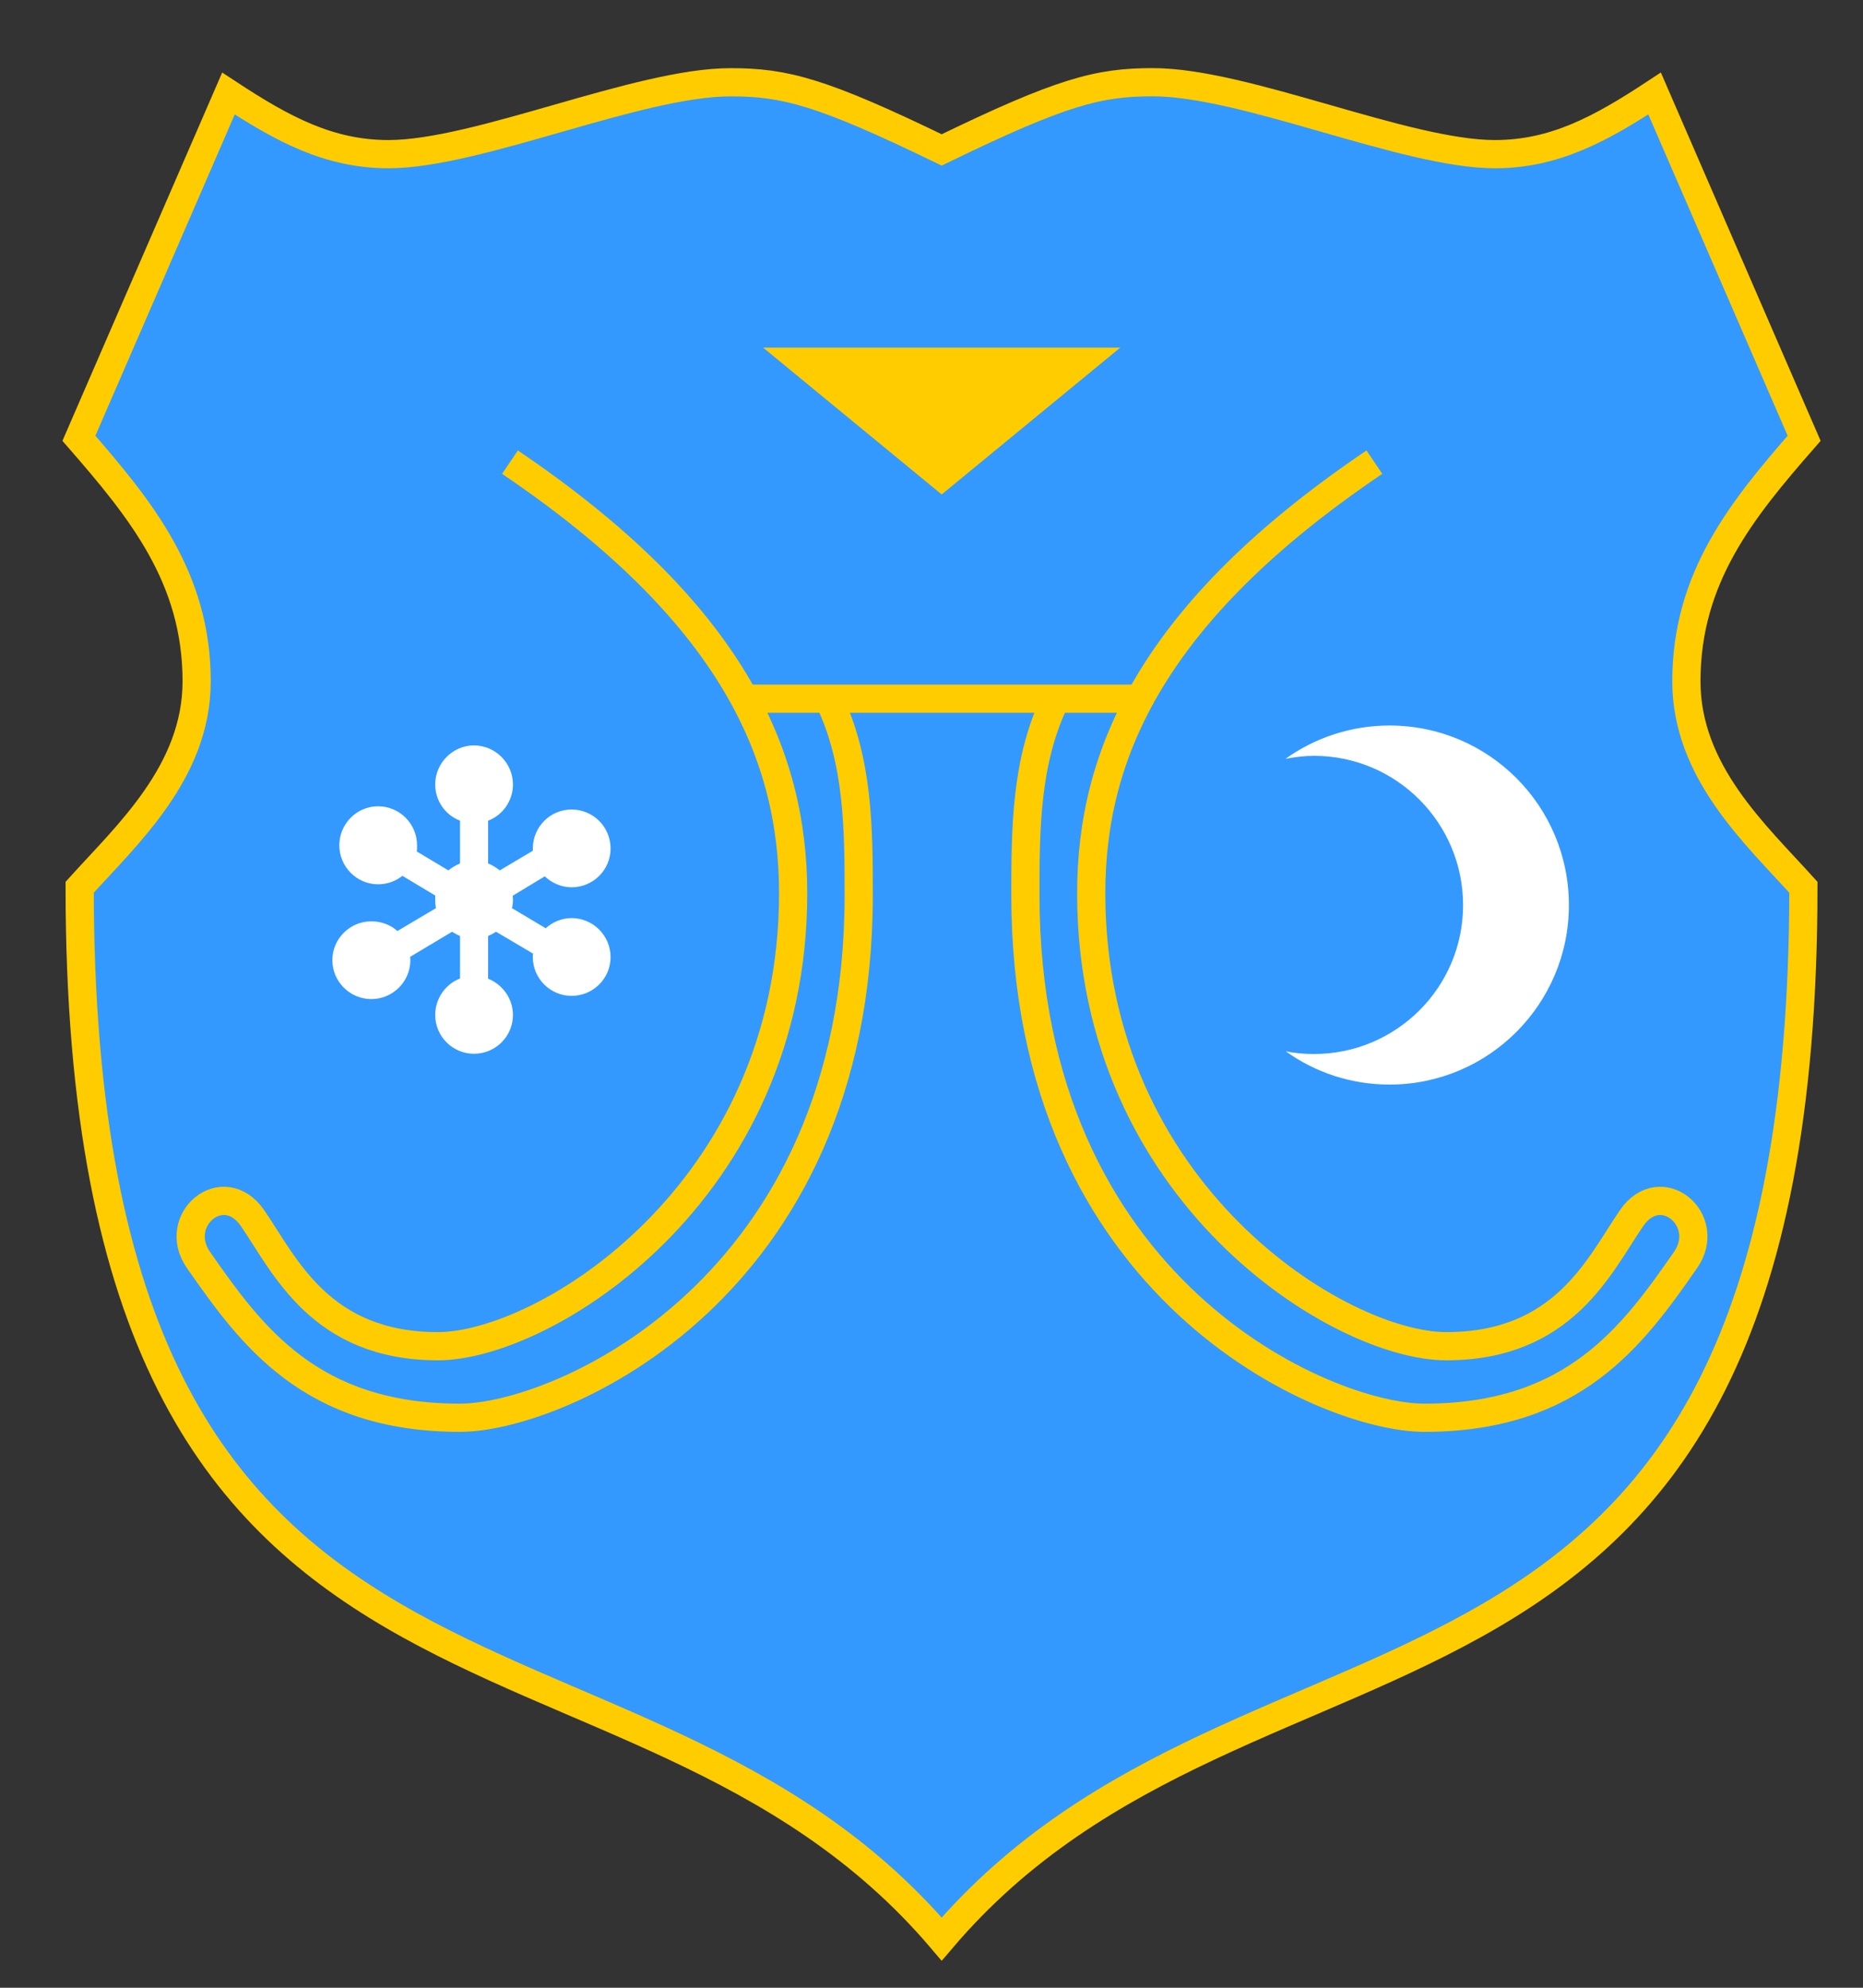
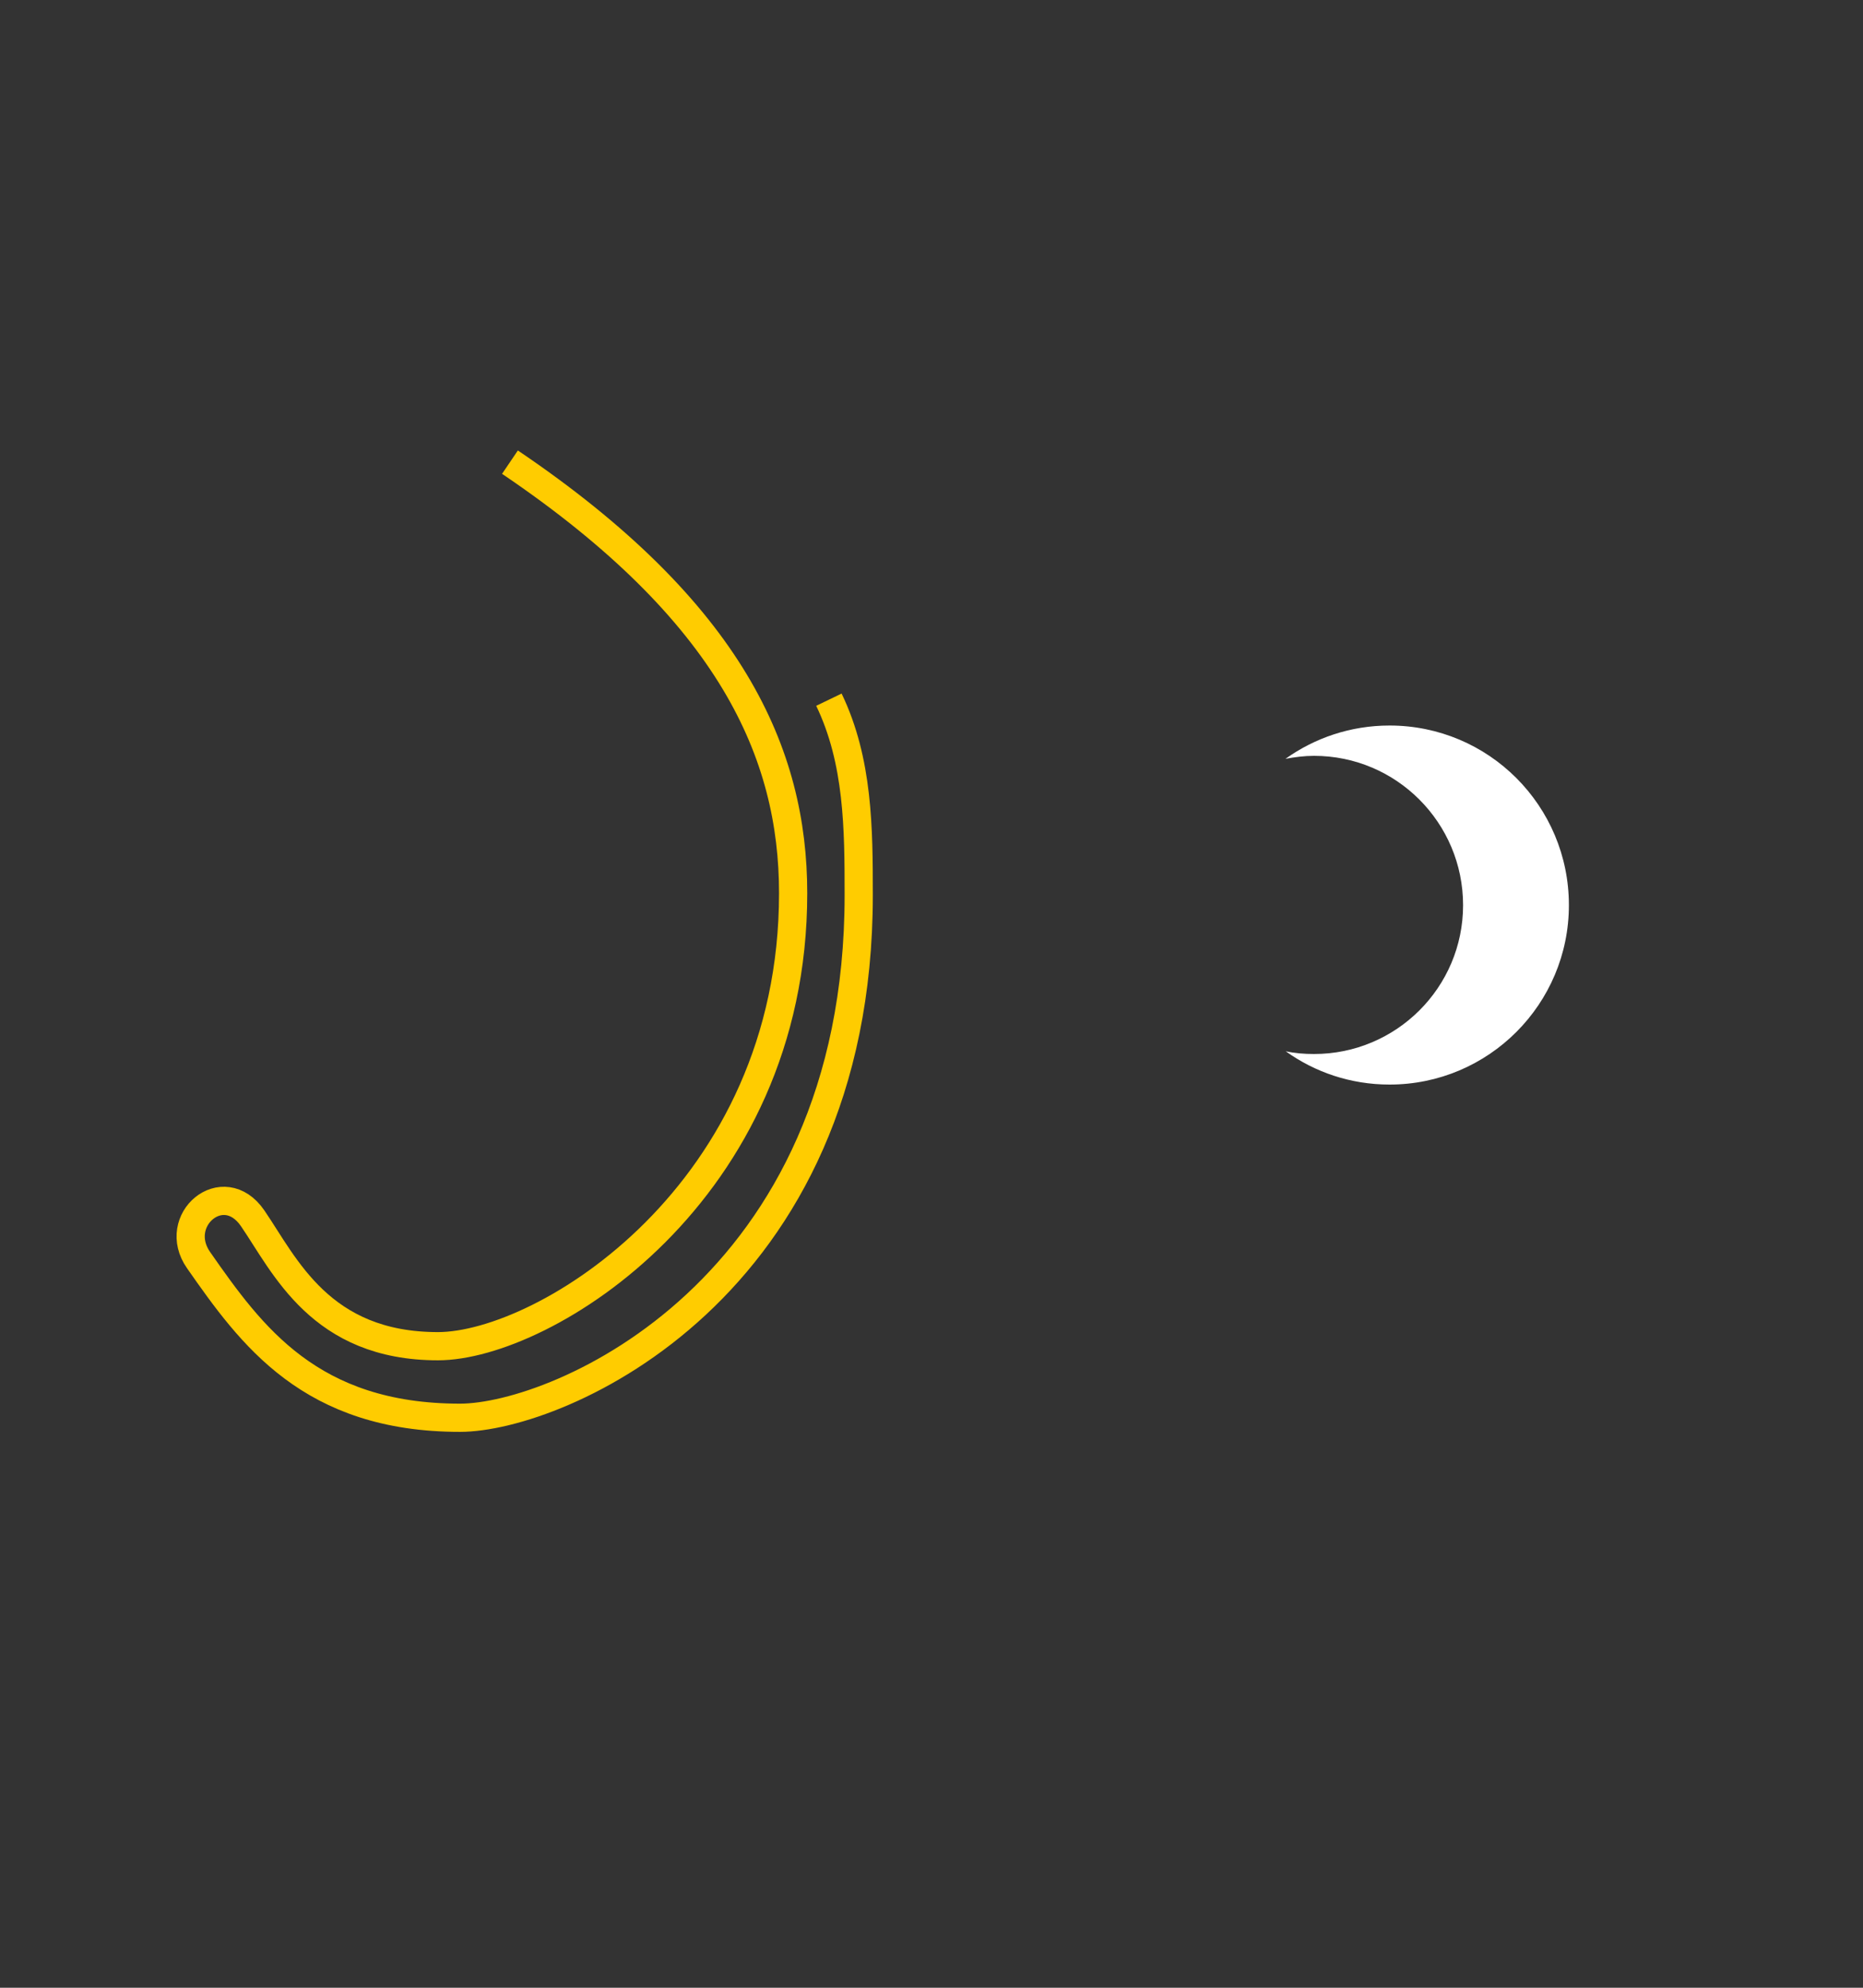
<svg xmlns="http://www.w3.org/2000/svg" version="1.1" width="750" height="800" id="svg2">
  <rect width="100%" height="100%" fill="#333333" stroke="none" />
  <defs id="defs4" />
-   <path d="m 726,357.1 c -19.1,-21.2 -47.1,-46.4 -47.1,-82.9 0,-41.7 22.3,-69.1 47.4,-97.8 L 666.1,37.63 c -21.8,14.35 -40.4,24.41 -64.3,24.41 -36,0 -100.5,-28.95 -137.7,-28.95 -21.9,0 -36.6,3.74 -85,27.25 -48.4,-23.47 -63.1,-27.23 -85,-27.23 -37.2,0 -101.7,28.93 -137.7,28.93 -24,0 -42.6,-10.06 -64.43,-24.4 L 31.77,176.4 c 25,28.7 47.4,56.1 47.4,97.8 0,36.5 -28,61.7 -47.1,82.9 0,366 220.53,274.5 347.03,423.3 C 505.6,631.6 726,723.1 726,357.1 z" id="path3813-0" style="fill:#3399ff;fill-opacity:1;stroke:#ffcc00;stroke-width:11.354;stroke-linecap:butt;stroke-linejoin:miter;stroke-miterlimit:4;stroke-opacity:1;stroke-dasharray:none" />
-   <path d="m 307.2,139.9 143.8,0 -71.9,59.1 z" id="path3856" style="fill:#ffcc00;fill-opacity:1;stroke:none" />
  <path d="m 205.3,186 c 89.2,60.3 114,117.4 114,173.5 0,120.8 -100.2,182.3 -143,182.3 -47.3,0 -61.6,-32.5 -74.6,-51.5 -11.83,-17.2 -33.03,0.8 -21.73,16.9 21.23,30.4 45.03,63.4 105.23,63.4 39.6,0 160.5,-51.5 160.5,-210.3 0,-26.7 -0.1,-54 -12,-78.7" id="path3858" style="fill:none;stroke:#ffcc00;stroke-width:11.354;stroke-linecap:butt;stroke-linejoin:miter;stroke-miterlimit:4;stroke-opacity:1;stroke-dasharray:none" />
-   <path d="m 553.3,186 c -89.3,60.3 -114,117.4 -114,173.5 0,120.8 100.1,182.3 142.9,182.3 47.4,0 61.6,-32.5 74.6,-51.5 11.8,-17.2 33,0.8 21.7,16.9 -21.2,30.4 -44.9,63.4 -105.1,63.4 -39.7,0 -160.6,-51.5 -160.6,-210.3 0,-26.7 0.1,-54 12.1,-78.7" id="path3858-8" style="fill:none;stroke:#ffcc00;stroke-width:11.354;stroke-linecap:butt;stroke-linejoin:miter;stroke-miterlimit:4;stroke-opacity:1;stroke-dasharray:none" />
-   <path d="m 300.4,281.2 155.8,0" id="path3878" style="fill:none;stroke:#ffcc00;stroke-width:11.354;stroke-linecap:butt;stroke-linejoin:miter;stroke-miterlimit:4;stroke-opacity:1;stroke-dasharray:none" />
  <path d="m 559.4,292 c -15.7,0 -30.1,5 -41.9,13.4 3.8,-0.7 7.6,-1.2 11.5,-1.2 33.1,0 60,26.9 60,60.1 0,33.1 -26.9,59.9 -60,59.9 -3.9,0 -7.7,-0.3 -11.4,-1.1 11.7,8.4 26.1,13.4 41.8,13.4 39.9,0 72.2,-32.4 72.2,-72.2 0,-40 -32.3,-72.3 -72.2,-72.3 z" id="path3880" style="fill:#ffffff;stroke:none" />
-   <path d="m 190.8,300 c -8.6,0 -15.6,7.2 -15.6,15.7 0,6.7 4.2,12.4 10,14.6 l 0,17.2 c -1.7,0.7 -3.3,1.7 -4.7,2.8 l -12.7,-7.6 c 0.1,-0.8 0.1,-1.6 0.1,-2.5 0,-8.6 -7,-15.7 -15.7,-15.7 -8.6,0 -15.6,7.1 -15.6,15.7 0,8.6 7,15.7 15.6,15.7 3.8,0 7.1,-1.3 9.8,-3.4 l 13.2,7.9 c 0,0.5 0,1 0,1.7 0,1.2 0.1,2.3 0.3,3.4 l -15.5,9.2 c -2.8,-2.5 -6.5,-3.9 -10.5,-3.9 -8.6,0 -15.7,7 -15.7,15.6 0,8.7 7.1,15.7 15.7,15.7 8.6,0 15.7,-7 15.7,-15.7 0,-0.4 -0.1,-0.9 -0.1,-1.3 L 182,375 c 1,0.6 2,1.2 3.2,1.7 l 0,17.1 c -5.9,2.3 -10,8.1 -10,14.7 0,8.6 7,15.6 15.6,15.6 8.7,0 15.7,-7 15.7,-15.6 0,-6.6 -4.2,-12.3 -10,-14.6 l 0,-17.2 c 1.2,-0.5 2.2,-1.1 3.2,-1.7 l 14.9,8.8 c -0.1,0.5 -0.1,0.9 -0.1,1.4 0,8.6 7,15.6 15.6,15.6 8.7,0 15.7,-7 15.7,-15.6 0,-8.6 -7,-15.7 -15.7,-15.7 -3.9,0 -7.7,1.6 -10.4,4.1 l -13.6,-8.1 c 0.3,-1.1 0.4,-2.2 0.4,-3.4 0,-0.5 -0.1,-1.1 -0.1,-1.6 l 12.9,-7.8 c 2.9,2.7 6.7,4.4 10.8,4.4 8.7,0 15.7,-7 15.7,-15.6 0,-8.7 -7,-15.7 -15.7,-15.7 -8.6,0 -15.6,7 -15.6,15.7 0,0.2 0,0.5 0,0.9 l -13.3,7.9 c -1.4,-1.1 -3,-2.1 -4.7,-2.8 l 0,-17.2 c 5.8,-2.2 10,-7.9 10,-14.6 0,-8.5 -7,-15.7 -15.7,-15.7 z" id="path3901" style="fill:#ffffff;fill-opacity:1;fill-rule:nonzero;stroke:none" />
</svg>